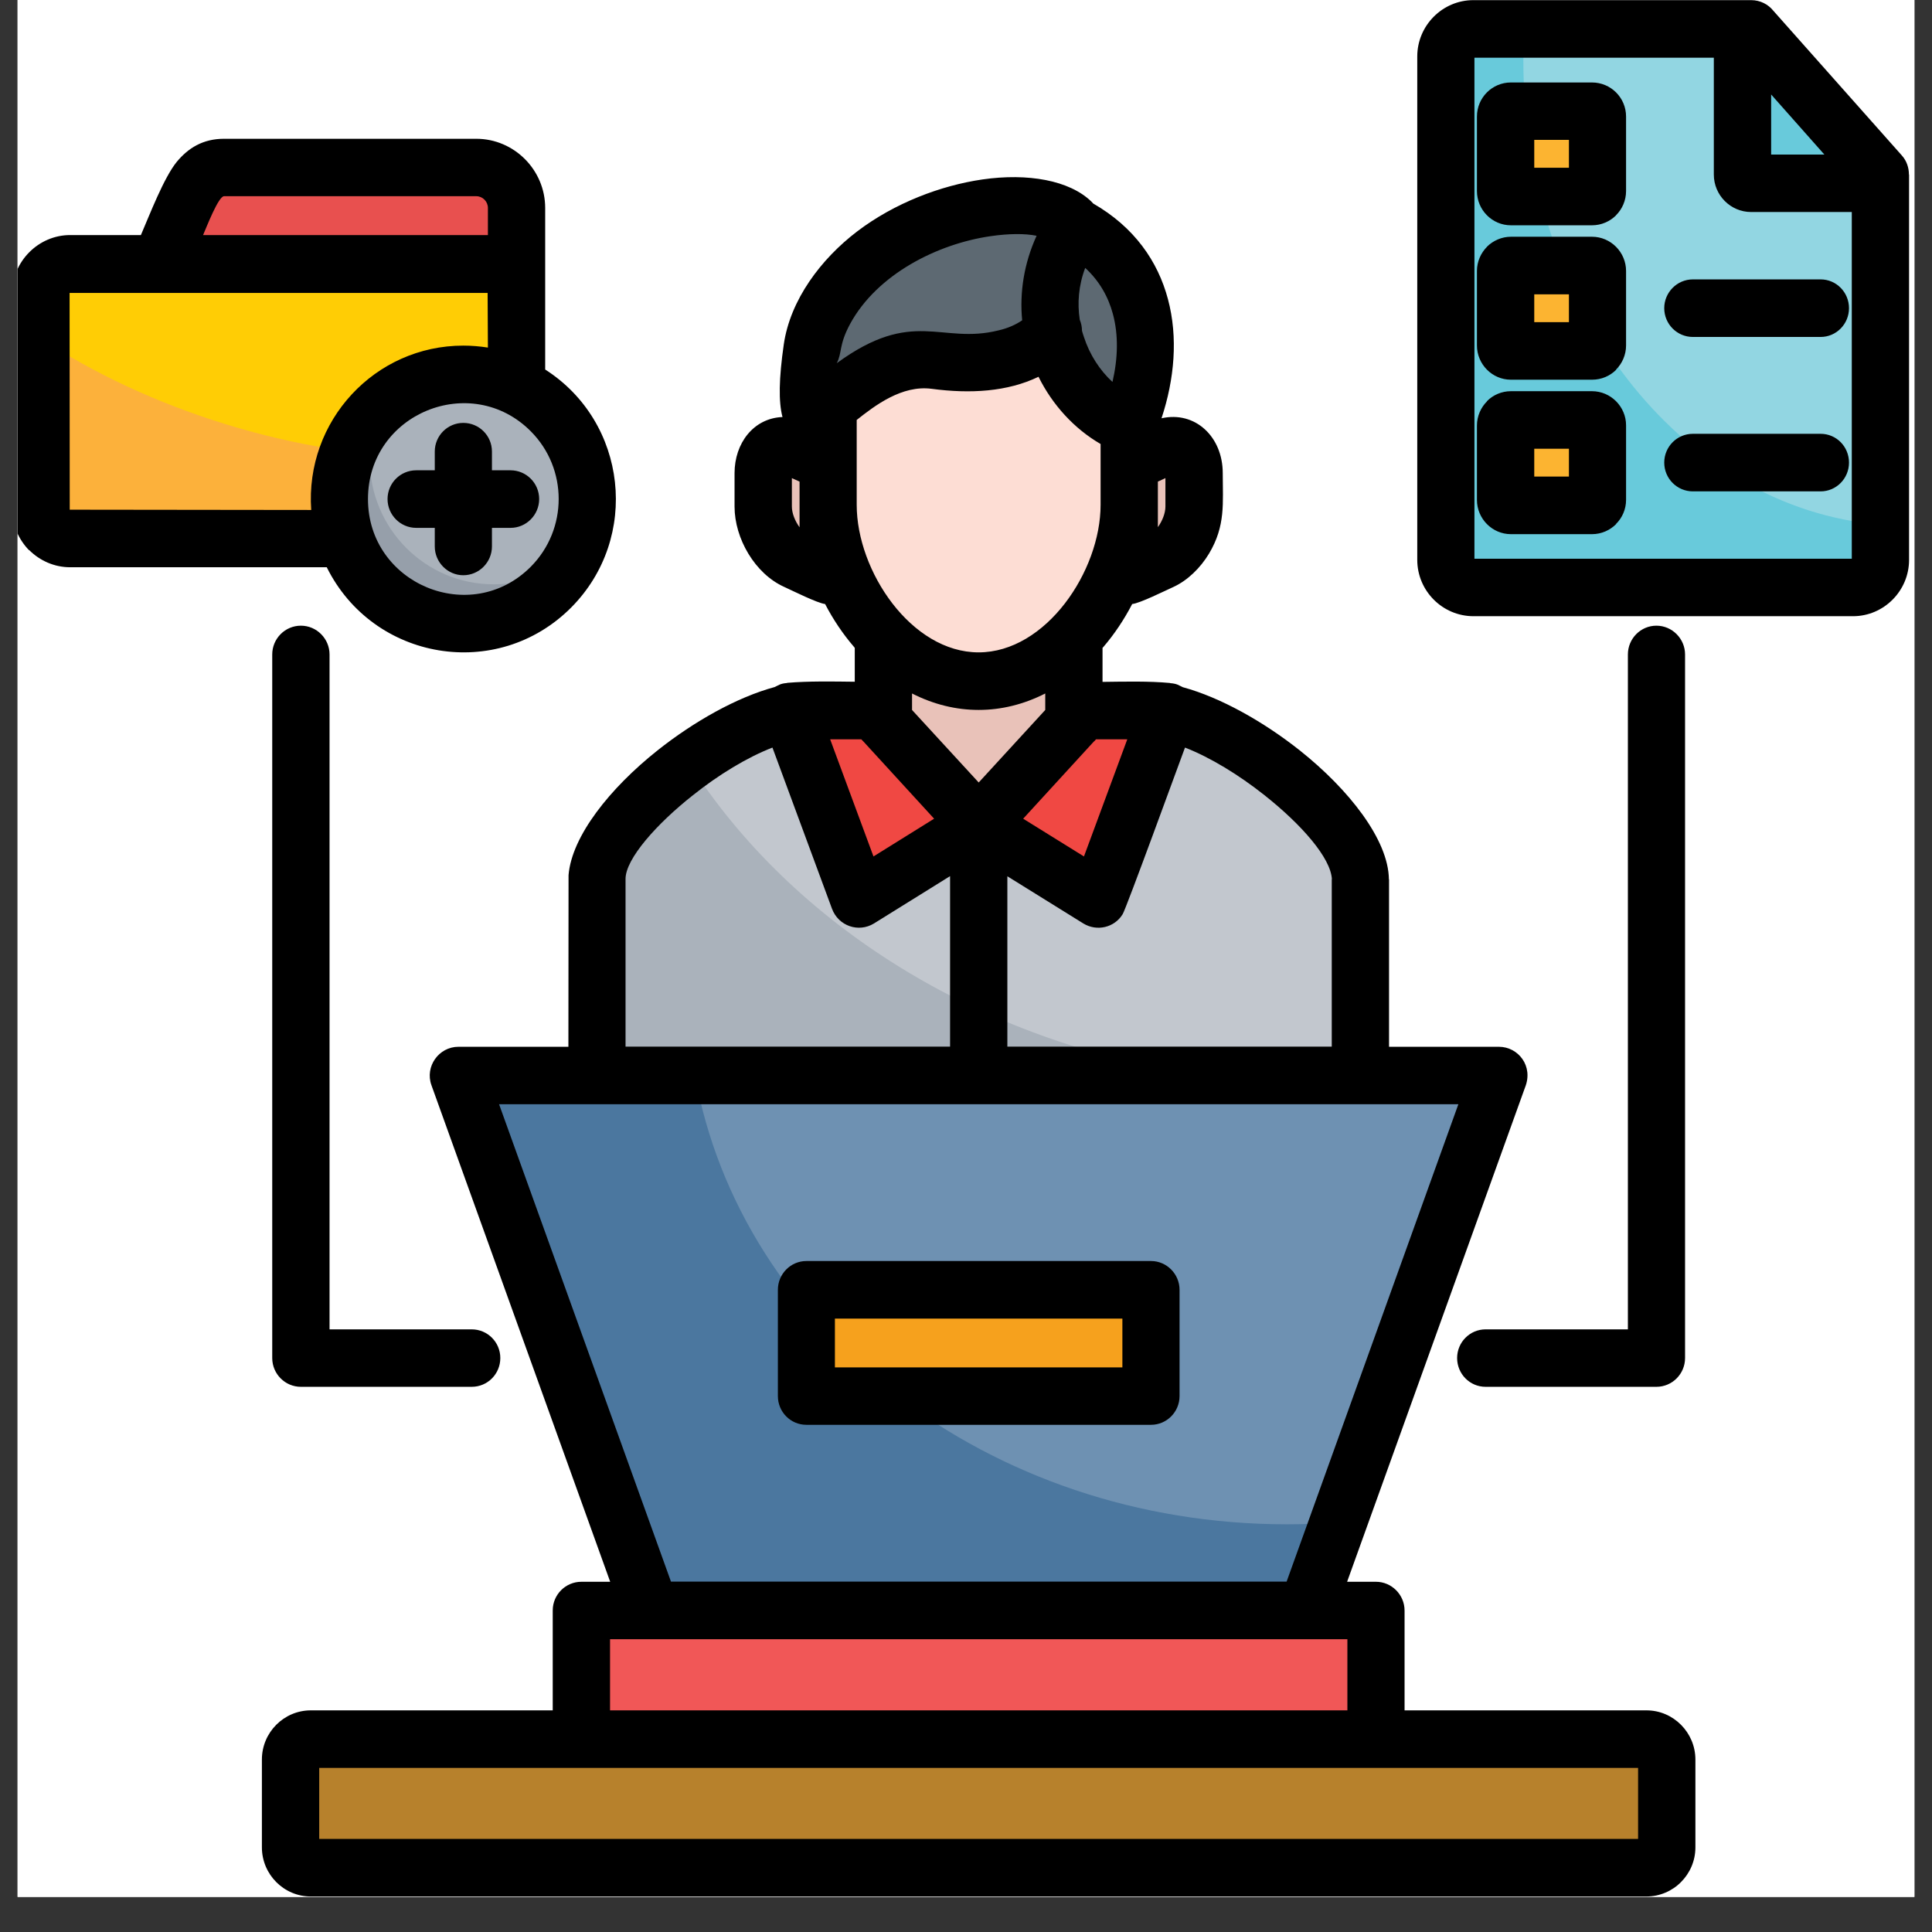
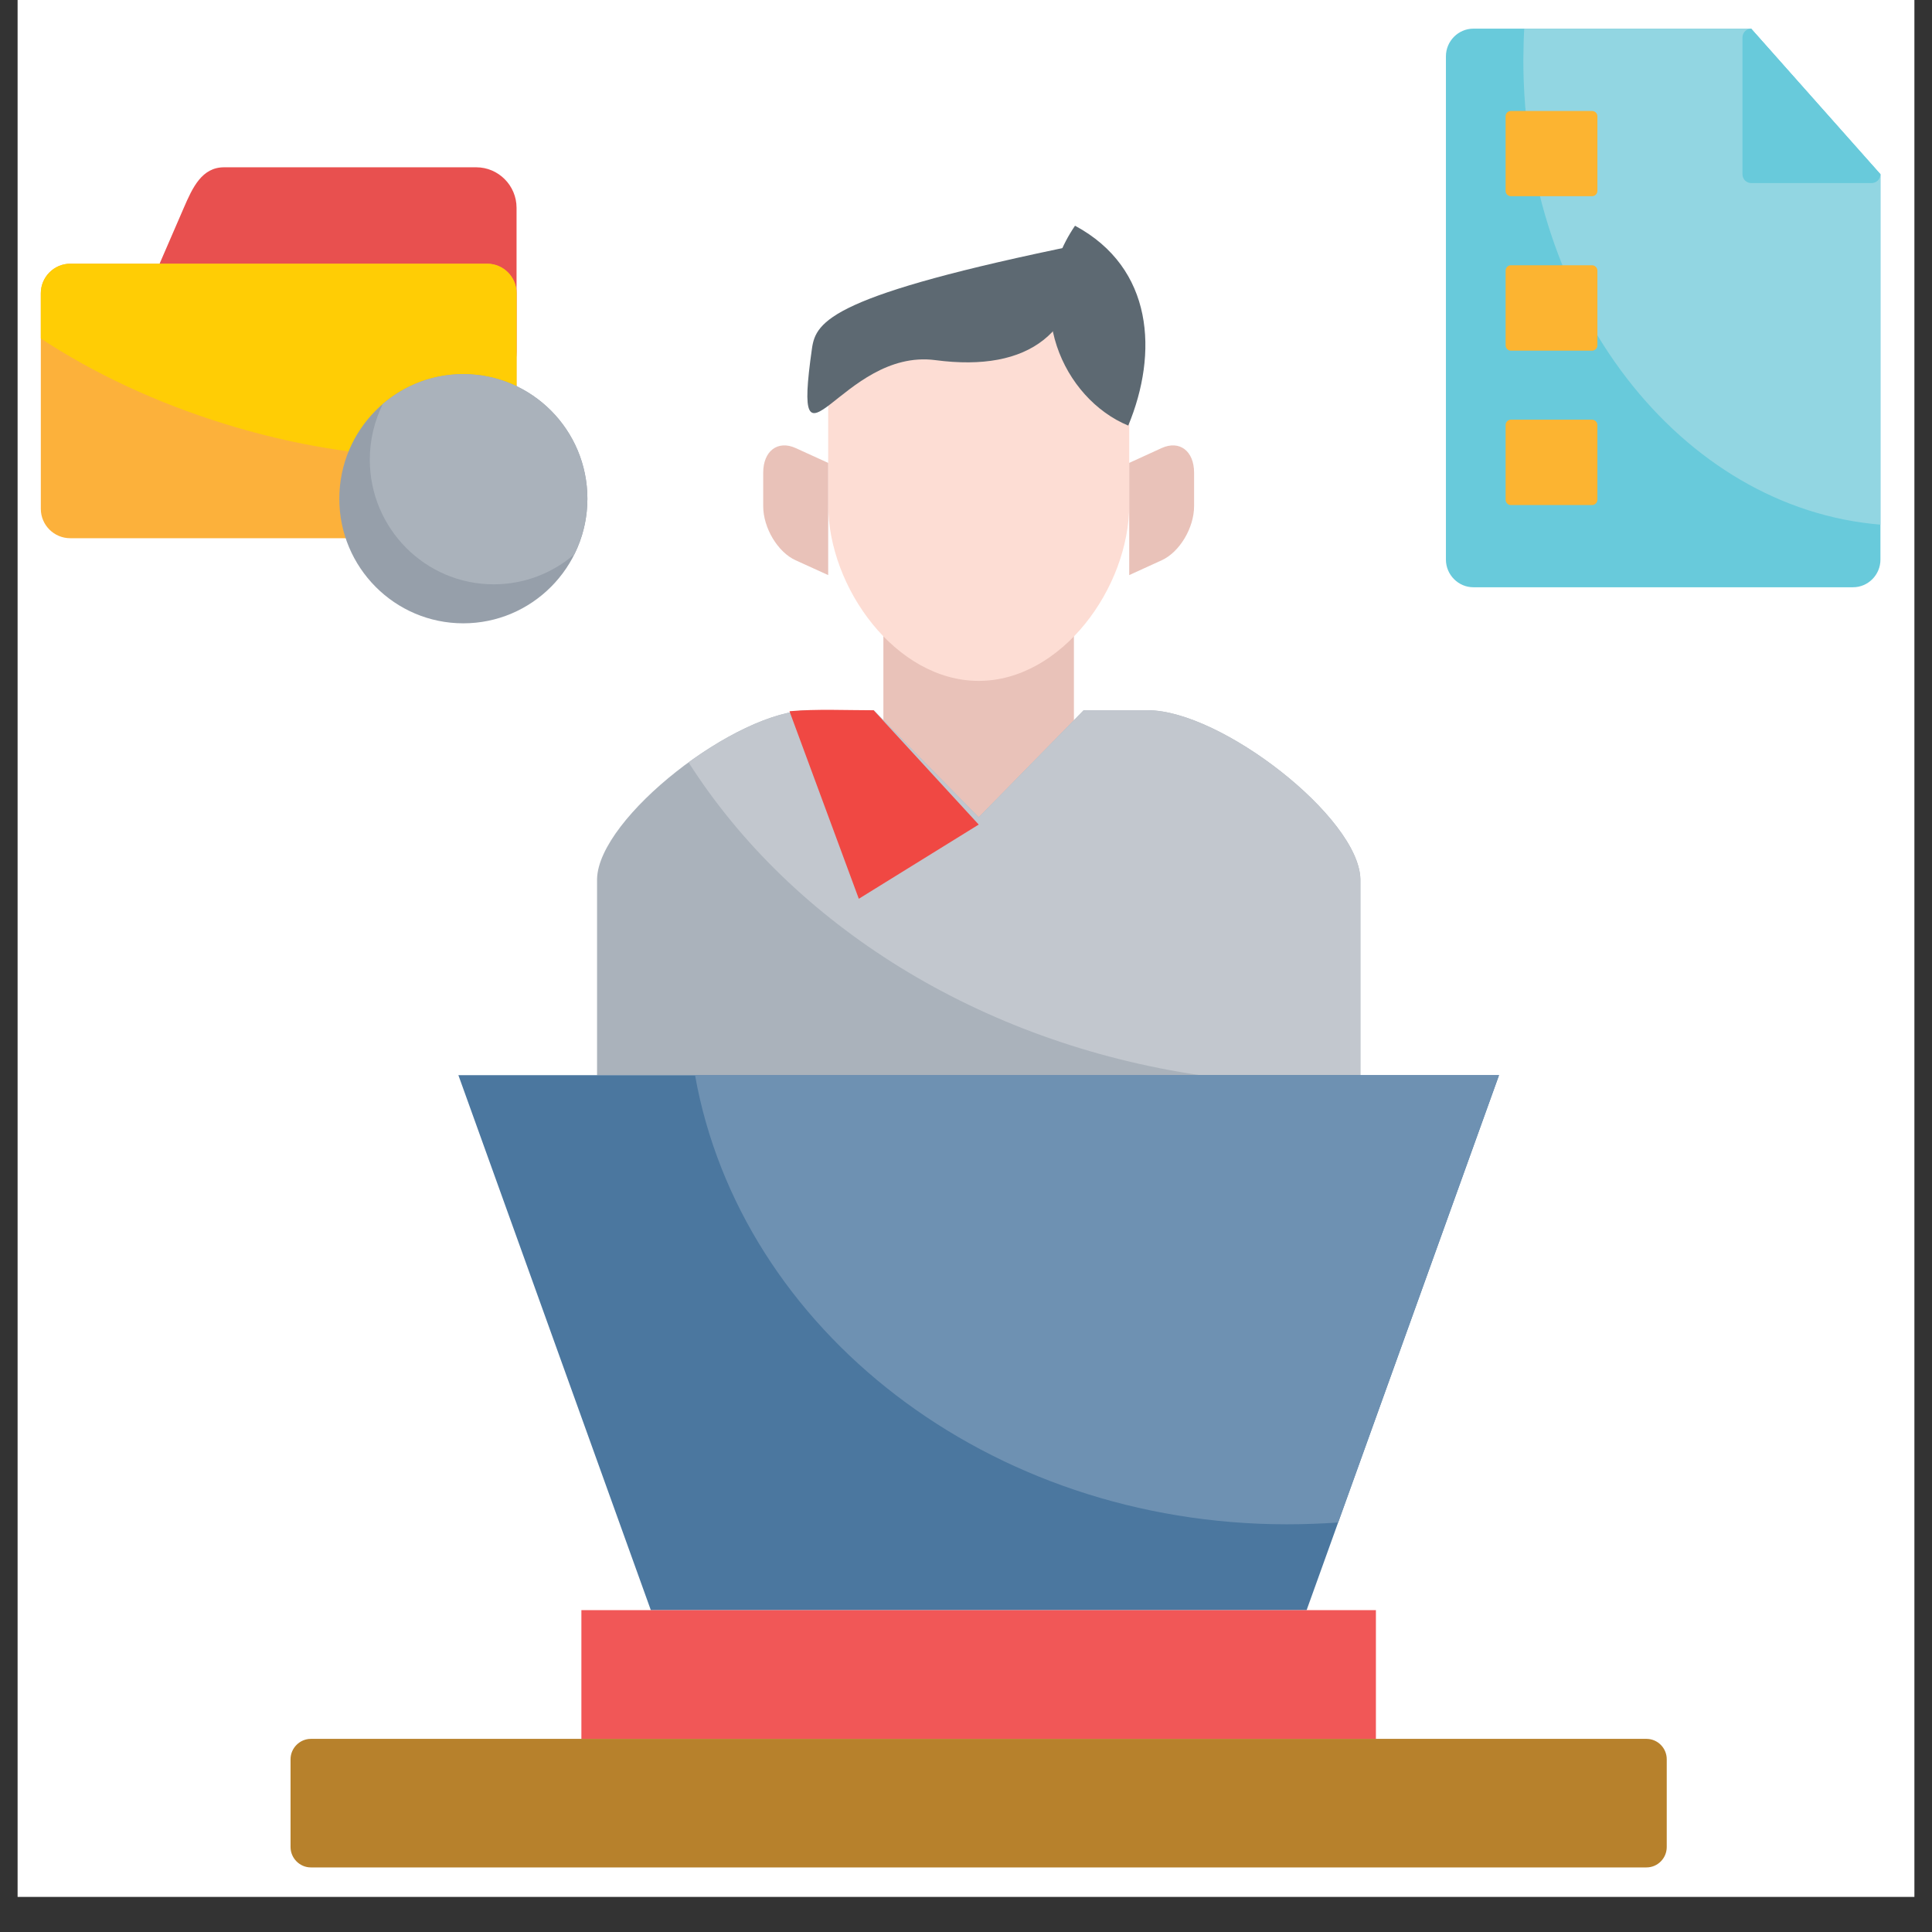
<svg xmlns="http://www.w3.org/2000/svg" width="72" zoomAndPan="magnify" viewBox="0 0 54 54" height="72" preserveAspectRatio="xMidYMid meet" version="1.2">
  <rect x="0" y="0" width="54" height="54" fill="#333333" stroke="none" />
  <defs>
    <clipPath id="f3a20a80a4">
      <path d="M 0.492 0 L 53.508 0 L 53.508 53.02 L 0.492 53.02 Z M 0.492 0 " />
    </clipPath>
    <clipPath id="056b01f862">
      <path d="M 0.492 0 L 53.363 0 L 53.363 53.02 L 0.492 53.02 Z M 0.492 0 " />
    </clipPath>
  </defs>
  <g id="423abf2f95">
    <g clip-rule="nonzero" clip-path="url(#f3a20a80a4)">
-       <path style=" stroke:none;fill-rule:nonzero;fill:#ffffff;fill-opacity:1;" d="M 0.492 0 L 53.508 0 L 53.508 53.02 L 0.492 53.02 Z M 0.492 0 " />
      <path style=" stroke:none;fill-rule:nonzero;fill:#ffffff;fill-opacity:1;" d="M 0.492 0 L 53.508 0 L 53.508 53.02 L 0.492 53.02 Z M 0.492 0 " />
    </g>
    <path style=" stroke:none;fill-rule:evenodd;fill:#68cadb;fill-opacity:1;" d="M 41.18 0.801 L 48.945 0.801 L 52.559 4.871 L 52.559 15.641 C 52.559 16.066 52.215 16.414 51.793 16.414 L 41.18 16.414 C 40.762 16.414 40.414 16.066 40.414 15.641 L 40.414 1.574 C 40.414 1.148 40.762 0.801 41.18 0.801 Z M 41.18 0.801 " />
    <path style=" stroke:none;fill-rule:evenodd;fill:#92d6e2;fill-opacity:1;" d="M 42.602 0.801 L 48.945 0.801 L 52.559 4.871 L 52.559 14.664 C 46.984 14.207 42.578 8.57 42.578 1.68 C 42.582 1.383 42.586 1.09 42.602 0.801 Z M 42.602 0.801 " />
    <path style=" stroke:none;fill-rule:evenodd;fill:#68cadb;fill-opacity:1;" d="M 48.945 0.801 L 52.559 4.871 C 52.559 5.004 52.449 5.117 52.312 5.117 L 48.945 5.117 C 48.812 5.117 48.703 5.008 48.703 4.871 L 48.703 1.047 C 48.703 0.91 48.812 0.801 48.945 0.801 Z M 48.945 0.801 " />
    <path style=" stroke:none;fill-rule:evenodd;fill:#fcb431;fill-opacity:1;" d="M 42.23 11.73 L 44.496 11.73 C 44.582 11.73 44.648 11.801 44.648 11.879 L 44.648 13.965 C 44.648 14.047 44.582 14.117 44.496 14.117 L 42.23 14.117 C 42.148 14.117 42.082 14.047 42.082 13.965 L 42.082 11.879 C 42.082 11.801 42.148 11.73 42.23 11.73 Z M 42.23 3.102 L 44.496 3.102 C 44.582 3.102 44.648 3.168 44.648 3.25 L 44.648 5.332 C 44.648 5.418 44.582 5.484 44.496 5.484 L 42.23 5.484 C 42.148 5.484 42.082 5.418 42.082 5.332 L 42.082 3.25 C 42.082 3.168 42.148 3.102 42.23 3.102 Z M 42.23 7.414 L 44.496 7.414 C 44.582 7.414 44.648 7.484 44.648 7.566 L 44.648 9.648 C 44.648 9.734 44.582 9.801 44.496 9.801 L 42.23 9.801 C 42.148 9.801 42.082 9.734 42.082 9.648 L 42.082 7.566 C 42.082 7.484 42.148 7.414 42.23 7.414 Z M 42.23 7.414 " />
    <path style=" stroke:none;fill-rule:evenodd;fill:#e8504f;fill-opacity:1;" d="M 6.262 4.676 L 13.312 4.676 C 13.93 4.676 14.438 5.184 14.438 5.809 L 14.438 9.844 C 14.438 10.465 13.934 10.977 13.312 10.977 L 6.262 10.977 C 5.645 10.977 5.57 10.289 5.137 9.844 L 3.926 8.605 L 5.137 5.809 C 5.383 5.238 5.645 4.676 6.262 4.676 Z M 6.262 4.676 " />
    <path style=" stroke:none;fill-rule:evenodd;fill:#fcb13b;fill-opacity:1;" d="M 1.961 7.371 L 13.617 7.371 C 14.07 7.371 14.438 7.742 14.438 8.191 L 14.438 14.223 C 14.438 14.676 14.07 15.043 13.617 15.043 L 1.961 15.043 C 1.512 15.043 1.141 14.676 1.141 14.223 L 1.141 8.195 C 1.141 7.742 1.512 7.371 1.961 7.371 Z M 1.961 7.371 " />
    <path style=" stroke:none;fill-rule:evenodd;fill:#ffcd05;fill-opacity:1;" d="M 1.961 7.371 L 13.617 7.371 C 14.07 7.371 14.438 7.742 14.438 8.191 L 14.438 12.602 C 12.137 12.984 9.254 12.766 6.293 11.852 C 4.344 11.25 2.594 10.418 1.141 9.461 L 1.141 8.195 C 1.141 7.742 1.512 7.371 1.961 7.371 Z M 1.961 7.371 " />
    <path style=" stroke:none;fill-rule:evenodd;fill:#969faa;fill-opacity:1;" d="M 12.949 10.457 C 14.863 10.457 16.418 12.016 16.418 13.941 C 16.418 15.863 14.863 17.422 12.949 17.422 C 11.035 17.422 9.484 15.863 9.484 13.941 C 9.484 12.016 11.035 10.457 12.949 10.457 Z M 12.949 10.457 " />
    <path style=" stroke:none;fill-rule:evenodd;fill:#aab2bb;fill-opacity:1;" d="M 12.949 10.457 C 14.863 10.457 16.418 12.016 16.418 13.941 C 16.418 14.5 16.285 15.027 16.051 15.496 C 15.445 16.016 14.66 16.332 13.801 16.332 C 11.887 16.332 10.336 14.77 10.336 12.848 C 10.336 12.289 10.469 11.762 10.699 11.293 C 11.305 10.773 12.09 10.457 12.949 10.457 Z M 12.949 10.457 " />
    <path style=" stroke:none;fill-rule:evenodd;fill:#e9c2b9;fill-opacity:1;" d="M 27.355 23.215 C 28.816 23.215 30.016 22.008 30.016 20.539 L 30.016 16.949 L 24.691 16.949 L 24.691 20.539 C 24.691 22.008 25.891 23.215 27.355 23.215 Z M 27.355 23.215 " />
    <path style=" stroke:none;fill-rule:evenodd;fill:#fdddd4;fill-opacity:1;" d="M 27.355 19.031 C 29.668 19.031 31.562 16.43 31.562 14.105 L 31.562 9.25 L 23.148 9.25 L 23.148 14.105 C 23.148 16.43 25.043 19.031 27.355 19.031 Z M 27.355 19.031 " />
    <path style=" stroke:none;fill-rule:evenodd;fill:#e9c2b9;fill-opacity:1;" d="M 31.562 12.938 L 32.469 12.523 C 32.969 12.297 33.375 12.605 33.375 13.211 L 33.375 14.148 C 33.375 14.754 32.969 15.434 32.469 15.66 L 31.562 16.074 Z M 31.562 12.938 " />
    <path style=" stroke:none;fill-rule:evenodd;fill:#e9c2b9;fill-opacity:1;" d="M 23.148 12.938 L 22.238 12.523 C 21.738 12.297 21.332 12.605 21.332 13.211 L 21.332 14.148 C 21.332 14.754 21.738 15.434 22.238 15.66 L 23.148 16.074 Z M 23.148 12.938 " />
    <path style=" stroke:none;fill-rule:evenodd;fill:#aab2bb;fill-opacity:1;" d="M 22.629 19.852 L 24.422 19.852 L 27.355 22.844 L 30.289 19.852 L 32.082 19.852 C 34.129 19.852 37.984 22.852 38.023 24.57 L 38.023 30.055 C 30.91 30.055 23.801 30.055 16.688 30.055 L 16.688 24.566 C 16.727 22.852 20.578 19.852 22.629 19.852 Z M 22.629 19.852 " />
    <path style=" stroke:none;fill-rule:evenodd;fill:#c2c7ce;fill-opacity:1;" d="M 22.629 19.852 L 24.422 19.852 L 27.355 22.844 L 30.289 19.852 L 32.082 19.852 C 34.129 19.852 37.984 22.852 38.023 24.57 L 38.023 30.055 L 33.562 30.055 C 27.367 29.145 22.137 25.844 19.246 21.309 C 20.395 20.473 21.695 19.852 22.629 19.852 Z M 22.629 19.852 " />
    <path style=" stroke:none;fill-rule:evenodd;fill:#f04843;fill-opacity:1;" d="M 24.418 19.852 L 27.355 23.047 L 24.004 25.121 L 22.066 19.879 C 22.824 19.812 23.656 19.852 24.418 19.852 Z M 24.418 19.852 " />
-     <path style=" stroke:none;fill-rule:evenodd;fill:#5d6972;fill-opacity:1;" d="M 22.695 9.738 C 22.117 13.789 23.516 9.719 26.145 10.066 C 28.781 10.414 30.215 9.289 30.215 6.828 C 30.215 5.133 25.961 5.434 23.848 7.621 C 23.238 8.25 22.805 8.973 22.695 9.738 Z M 22.695 9.738 " />
+     <path style=" stroke:none;fill-rule:evenodd;fill:#5d6972;fill-opacity:1;" d="M 22.695 9.738 C 22.117 13.789 23.516 9.719 26.145 10.066 C 28.781 10.414 30.215 9.289 30.215 6.828 C 23.238 8.25 22.805 8.973 22.695 9.738 Z M 22.695 9.738 " />
    <path style=" stroke:none;fill-rule:evenodd;fill:#5d6972;fill-opacity:1;" d="M 30.047 6.309 C 32.246 7.492 32.375 9.871 31.535 11.895 C 29.727 11.148 28.512 8.57 30.047 6.309 Z M 30.047 6.309 " />
-     <path style=" stroke:none;fill-rule:evenodd;fill:#f04843;fill-opacity:1;" d="M 30.289 19.852 L 27.355 23.047 L 30.703 25.121 L 32.645 19.879 C 31.887 19.812 31.055 19.852 30.289 19.852 Z M 30.289 19.852 " />
    <path style=" stroke:none;fill-rule:evenodd;fill:#4b779f;fill-opacity:1;" d="M 12.812 30.051 C 22.504 30.051 32.203 30.051 41.898 30.051 L 36.52 45.004 L 18.191 45.004 Z M 12.812 30.051 " />
    <path style=" stroke:none;fill-rule:evenodd;fill:#f15757;fill-opacity:1;" d="M 16.25 45.004 L 38.457 45.004 L 38.457 48.602 L 16.25 48.602 Z M 16.25 45.004 " />
    <path style=" stroke:none;fill-rule:evenodd;fill:#b7812c;fill-opacity:1;" d="M 8.688 52.195 L 46.02 52.195 C 46.332 52.195 46.586 51.938 46.586 51.625 L 46.586 49.172 C 46.586 48.859 46.332 48.602 46.02 48.602 L 8.688 48.602 C 8.379 48.602 8.121 48.859 8.121 49.172 L 8.121 51.625 C 8.121 51.938 8.379 52.195 8.688 52.195 Z M 8.688 52.195 " />
    <path style=" stroke:none;fill-rule:evenodd;fill:#6e91b2;fill-opacity:1;" d="M 19.426 30.051 L 41.898 30.051 L 37.402 42.555 C 36.93 42.586 36.453 42.605 35.973 42.605 C 27.621 42.605 20.695 37.168 19.426 30.051 Z M 19.426 30.051 " />
-     <path style=" stroke:none;fill-rule:evenodd;fill:#f6a11d;fill-opacity:1;" d="M 22.543 36.043 L 32.172 36.043 L 32.172 39.012 L 22.543 39.012 Z M 22.543 36.043 " />
    <g clip-rule="nonzero" clip-path="url(#056b01f862)">
-       <path style=" stroke:none;fill-rule:nonzero;fill:#000000;fill-opacity:1;" d="M 22.539 35.246 L 32.172 35.246 C 32.609 35.246 32.969 35.609 32.969 36.051 L 32.969 39.02 C 32.969 39.465 32.609 39.824 32.172 39.824 L 22.539 39.824 C 22.098 39.824 21.742 39.465 21.742 39.02 L 21.742 36.051 C 21.742 35.609 22.098 35.246 22.539 35.246 Z M 31.371 36.855 L 23.336 36.855 L 23.336 38.219 L 31.371 38.219 Z M 41.523 38.762 C 41.082 38.762 40.727 38.402 40.727 37.957 C 40.727 37.516 41.082 37.156 41.523 37.156 L 45.5 37.156 L 45.5 18.293 C 45.5 17.848 45.859 17.488 46.297 17.488 C 46.738 17.488 47.098 17.852 47.098 18.293 L 47.098 37.957 C 47.098 38.402 46.738 38.762 46.297 38.762 Z M 13.184 37.156 C 13.629 37.156 13.984 37.516 13.984 37.957 C 13.984 38.402 13.629 38.762 13.184 38.762 L 8.41 38.762 C 7.969 38.762 7.609 38.402 7.609 37.957 L 7.609 18.293 C 7.609 17.848 7.969 17.488 8.41 17.488 C 8.852 17.488 9.211 17.852 9.211 18.293 L 9.211 37.156 Z M 8.922 51.398 L 45.785 51.398 L 45.785 49.414 L 8.922 49.414 Z M 46.02 53.008 L 8.688 53.008 C 7.934 53.008 7.32 52.391 7.32 51.633 L 7.32 49.18 C 7.32 48.422 7.934 47.805 8.688 47.805 L 15.449 47.805 L 15.449 45.012 C 15.449 44.57 15.809 44.211 16.25 44.211 L 17.055 44.211 L 12.059 30.332 C 11.871 29.809 12.266 29.258 12.812 29.258 L 15.887 29.258 L 15.891 24.461 C 15.98 23.371 17.047 22.031 18.379 20.973 C 19.398 20.164 20.598 19.488 21.652 19.203 C 21.766 19.152 21.805 19.105 22 19.09 L 22 19.086 C 22.598 19.035 23.254 19.047 23.891 19.055 L 23.891 18.109 L 23.867 18.078 C 23.555 17.715 23.285 17.312 23.062 16.883 C 22.84 16.855 22.164 16.516 21.914 16.402 C 21.102 16.035 20.531 15.051 20.531 14.16 L 20.531 13.223 C 20.531 12.391 21.059 11.688 21.871 11.656 C 21.758 11.23 21.77 10.582 21.906 9.633 C 22.086 8.375 22.953 7.234 23.957 6.469 C 25.004 5.672 26.301 5.184 27.457 5.016 C 28.727 4.832 29.895 5.039 30.508 5.637 C 30.523 5.652 30.539 5.672 30.555 5.688 C 31.703 6.348 32.363 7.301 32.645 8.363 C 32.93 9.43 32.828 10.594 32.465 11.691 C 33.406 11.48 34.176 12.207 34.176 13.223 C 34.176 14.066 34.258 14.695 33.793 15.473 C 33.551 15.875 33.195 16.223 32.797 16.406 C 32.543 16.52 31.867 16.859 31.645 16.883 C 31.422 17.312 31.152 17.719 30.844 18.078 L 30.816 18.109 L 30.816 19.059 C 31.453 19.051 32.113 19.035 32.707 19.09 L 32.707 19.094 C 32.906 19.109 32.945 19.156 33.059 19.207 C 34.109 19.492 35.312 20.168 36.328 20.973 C 37.703 22.066 38.809 23.473 38.82 24.578 L 38.824 24.578 L 38.824 29.258 L 41.895 29.258 C 42.434 29.258 42.867 29.797 42.625 30.395 L 37.652 44.211 L 38.457 44.211 C 38.898 44.211 39.258 44.574 39.258 45.016 L 39.258 47.805 L 46.02 47.805 C 46.773 47.805 47.387 48.426 47.387 49.18 L 47.387 51.637 C 47.387 52.016 47.23 52.359 46.984 52.605 C 46.742 52.852 46.391 53.008 46.02 53.008 Z M 37.66 45.816 C 30.789 45.816 23.922 45.816 17.051 45.816 L 17.051 47.805 L 37.66 47.805 Z M 40.762 30.863 L 13.949 30.863 L 18.754 44.207 L 35.961 44.207 Z M 30.566 20.734 L 28.598 22.883 L 30.297 23.938 L 31.508 20.664 L 30.633 20.664 C 30.617 20.688 30.594 20.711 30.566 20.734 Z M 27.355 21.871 L 29.215 19.844 L 29.215 19.383 C 28.012 19.996 26.695 19.996 25.492 19.383 L 25.492 19.844 Z M 33.121 20.895 C 32.922 21.43 31.48 25.387 31.379 25.551 C 31.152 25.926 30.66 26.043 30.281 25.812 L 28.156 24.492 L 28.156 29.254 L 37.223 29.254 L 37.223 24.574 L 37.227 24.574 C 37.195 23.977 36.379 23.047 35.344 22.227 C 34.625 21.656 33.824 21.168 33.121 20.895 Z M 30.762 12.41 C 30.027 11.984 29.418 11.32 29.027 10.531 C 28.16 10.949 27.121 11.012 26.039 10.867 C 25.211 10.758 24.457 11.332 23.945 11.738 L 23.945 14.109 C 23.945 15.965 25.473 18.234 27.352 18.234 C 29.234 18.234 30.762 15.965 30.762 14.109 Z M 28.57 8.953 C 28.496 8.184 28.617 7.371 28.973 6.59 C 28.645 6.523 28.191 6.527 27.68 6.602 C 26.211 6.816 24.523 7.656 23.762 9.051 C 23.438 9.652 23.543 9.859 23.387 10.152 C 25.531 8.586 26.297 9.637 27.91 9.234 C 28.164 9.176 28.387 9.078 28.57 8.953 Z M 31.105 8.773 C 30.977 8.297 30.73 7.855 30.332 7.488 C 30.145 7.98 30.109 8.477 30.18 8.938 C 30.219 9.031 30.242 9.137 30.242 9.246 C 30.258 9.305 30.277 9.363 30.297 9.422 C 30.457 9.914 30.738 10.348 31.094 10.676 C 31.246 10.023 31.266 9.367 31.105 8.773 Z M 26.555 29.254 L 26.555 24.488 L 24.426 25.812 C 23.996 26.074 23.434 25.883 23.254 25.398 L 21.59 20.895 C 20.883 21.168 20.082 21.656 19.367 22.227 C 18.371 23.012 17.477 24.004 17.484 24.574 L 17.484 29.254 Z M 26.109 22.883 L 24.141 20.734 C 24.117 20.711 24.094 20.688 24.074 20.664 L 23.203 20.664 L 24.414 23.938 Z M 22.348 13.461 L 22.133 13.363 L 22.133 14.156 C 22.133 14.348 22.223 14.566 22.348 14.738 Z M 32.574 13.363 L 32.363 13.461 L 32.363 14.734 C 32.484 14.566 32.574 14.348 32.574 14.156 Z M 11.633 14.754 C 11.191 14.754 10.832 14.391 10.832 13.949 C 10.832 13.504 11.191 13.145 11.633 13.145 L 12.152 13.145 L 12.152 12.621 C 12.152 12.176 12.512 11.82 12.949 11.82 C 13.391 11.82 13.75 12.176 13.75 12.621 L 13.75 13.145 L 14.27 13.145 C 14.711 13.145 15.07 13.504 15.07 13.949 C 15.07 14.391 14.711 14.754 14.27 14.754 L 13.75 14.754 L 13.75 15.273 C 13.75 15.715 13.391 16.078 12.949 16.078 C 12.512 16.078 12.152 15.715 12.152 15.273 L 12.152 14.754 Z M 12.949 9.66 C 13.184 9.66 13.414 9.68 13.637 9.715 L 13.629 8.188 L 1.945 8.188 L 1.949 14.242 L 1.945 14.246 L 8.699 14.254 C 8.523 11.762 10.48 9.66 12.949 9.66 Z M 15.238 10.328 C 17.535 11.797 17.898 15.035 15.965 16.98 C 13.898 19.055 10.43 18.469 9.133 15.855 L 1.961 15.855 C 1.52 15.855 1.113 15.672 0.816 15.375 L 0.812 15.379 C 0.523 15.082 0.34 14.676 0.34 14.227 L 0.34 8.199 C 0.34 7.309 1.074 6.57 1.961 6.57 L 3.938 6.57 C 4.184 6 4.578 4.969 4.941 4.523 C 5.262 4.137 5.672 3.879 6.262 3.879 L 13.312 3.879 C 14.371 3.879 15.238 4.75 15.238 5.812 Z M 14.836 12.055 C 13.172 10.383 10.285 11.551 10.285 13.949 C 10.285 16.324 13.16 17.523 14.836 15.84 C 15.875 14.793 15.875 13.098 14.836 12.055 Z M 5.676 6.57 L 13.637 6.57 L 13.637 5.812 C 13.637 5.633 13.492 5.484 13.312 5.484 L 6.262 5.484 C 6.105 5.484 5.773 6.348 5.676 6.57 Z M 47.316 13.734 C 46.875 13.734 46.516 13.375 46.516 12.93 C 46.516 12.484 46.875 12.125 47.316 12.125 L 50.887 12.125 C 51.328 12.125 51.68 12.484 51.68 12.93 C 51.68 13.375 51.324 13.734 50.887 13.734 Z M 47.316 9.418 C 46.875 9.418 46.516 9.059 46.516 8.613 C 46.516 8.172 46.875 7.809 47.316 7.809 L 50.887 7.809 C 51.328 7.809 51.68 8.172 51.68 8.613 C 51.68 9.059 51.324 9.418 50.887 9.418 Z M 42.23 10.934 L 44.496 10.934 C 45.023 10.934 45.449 11.367 45.449 11.887 L 45.449 13.973 C 45.449 14.234 45.34 14.477 45.168 14.645 L 45.172 14.648 C 45 14.82 44.762 14.93 44.496 14.93 L 42.23 14.93 C 41.707 14.93 41.281 14.496 41.281 13.973 L 41.281 11.891 C 41.281 11.633 41.391 11.387 41.562 11.219 L 41.559 11.215 C 41.73 11.039 41.973 10.934 42.23 10.934 Z M 43.852 12.543 L 42.883 12.543 L 42.883 13.32 L 43.852 13.32 Z M 42.23 2.305 L 44.496 2.305 C 45.023 2.305 45.449 2.73 45.449 3.258 L 45.449 5.34 C 45.449 5.602 45.34 5.848 45.168 6.016 L 45.172 6.016 C 45 6.188 44.762 6.297 44.496 6.297 L 42.23 6.297 C 41.707 6.297 41.281 5.867 41.281 5.34 L 41.281 3.258 C 41.281 2.73 41.707 2.305 42.23 2.305 Z M 43.852 3.91 L 42.883 3.91 L 42.883 4.688 L 43.852 4.688 Z M 42.23 6.617 L 44.496 6.617 C 45.023 6.617 45.449 7.051 45.449 7.574 L 45.449 9.656 C 45.449 9.918 45.34 10.16 45.168 10.332 L 45.172 10.336 C 45 10.508 44.762 10.613 44.496 10.613 L 42.23 10.613 C 41.707 10.613 41.281 10.18 41.281 9.656 L 41.281 7.57 C 41.281 7.312 41.391 7.07 41.562 6.898 L 41.559 6.898 C 41.73 6.727 41.973 6.617 42.23 6.617 Z M 43.852 8.227 L 42.883 8.227 L 42.883 9.004 L 43.852 9.004 Z M 51.758 5.926 L 48.945 5.926 C 48.371 5.926 47.902 5.457 47.902 4.879 L 47.902 1.613 L 41.211 1.613 L 41.211 15.617 L 51.758 15.617 Z M 49.504 2.641 L 49.504 4.32 L 50.992 4.32 Z M 41.18 0.004 L 48.945 0.004 C 49.199 0.004 49.422 0.121 49.566 0.301 L 53.156 4.344 C 53.293 4.496 53.355 4.688 53.355 4.879 L 53.359 4.879 L 53.359 15.648 C 53.359 16.516 52.652 17.223 51.793 17.223 L 41.184 17.223 C 40.32 17.223 39.613 16.516 39.613 15.648 L 39.613 1.578 C 39.613 0.711 40.32 0.004 41.18 0.004 Z M 41.18 0.004 " />
-     </g>
+       </g>
  </g>
</svg>